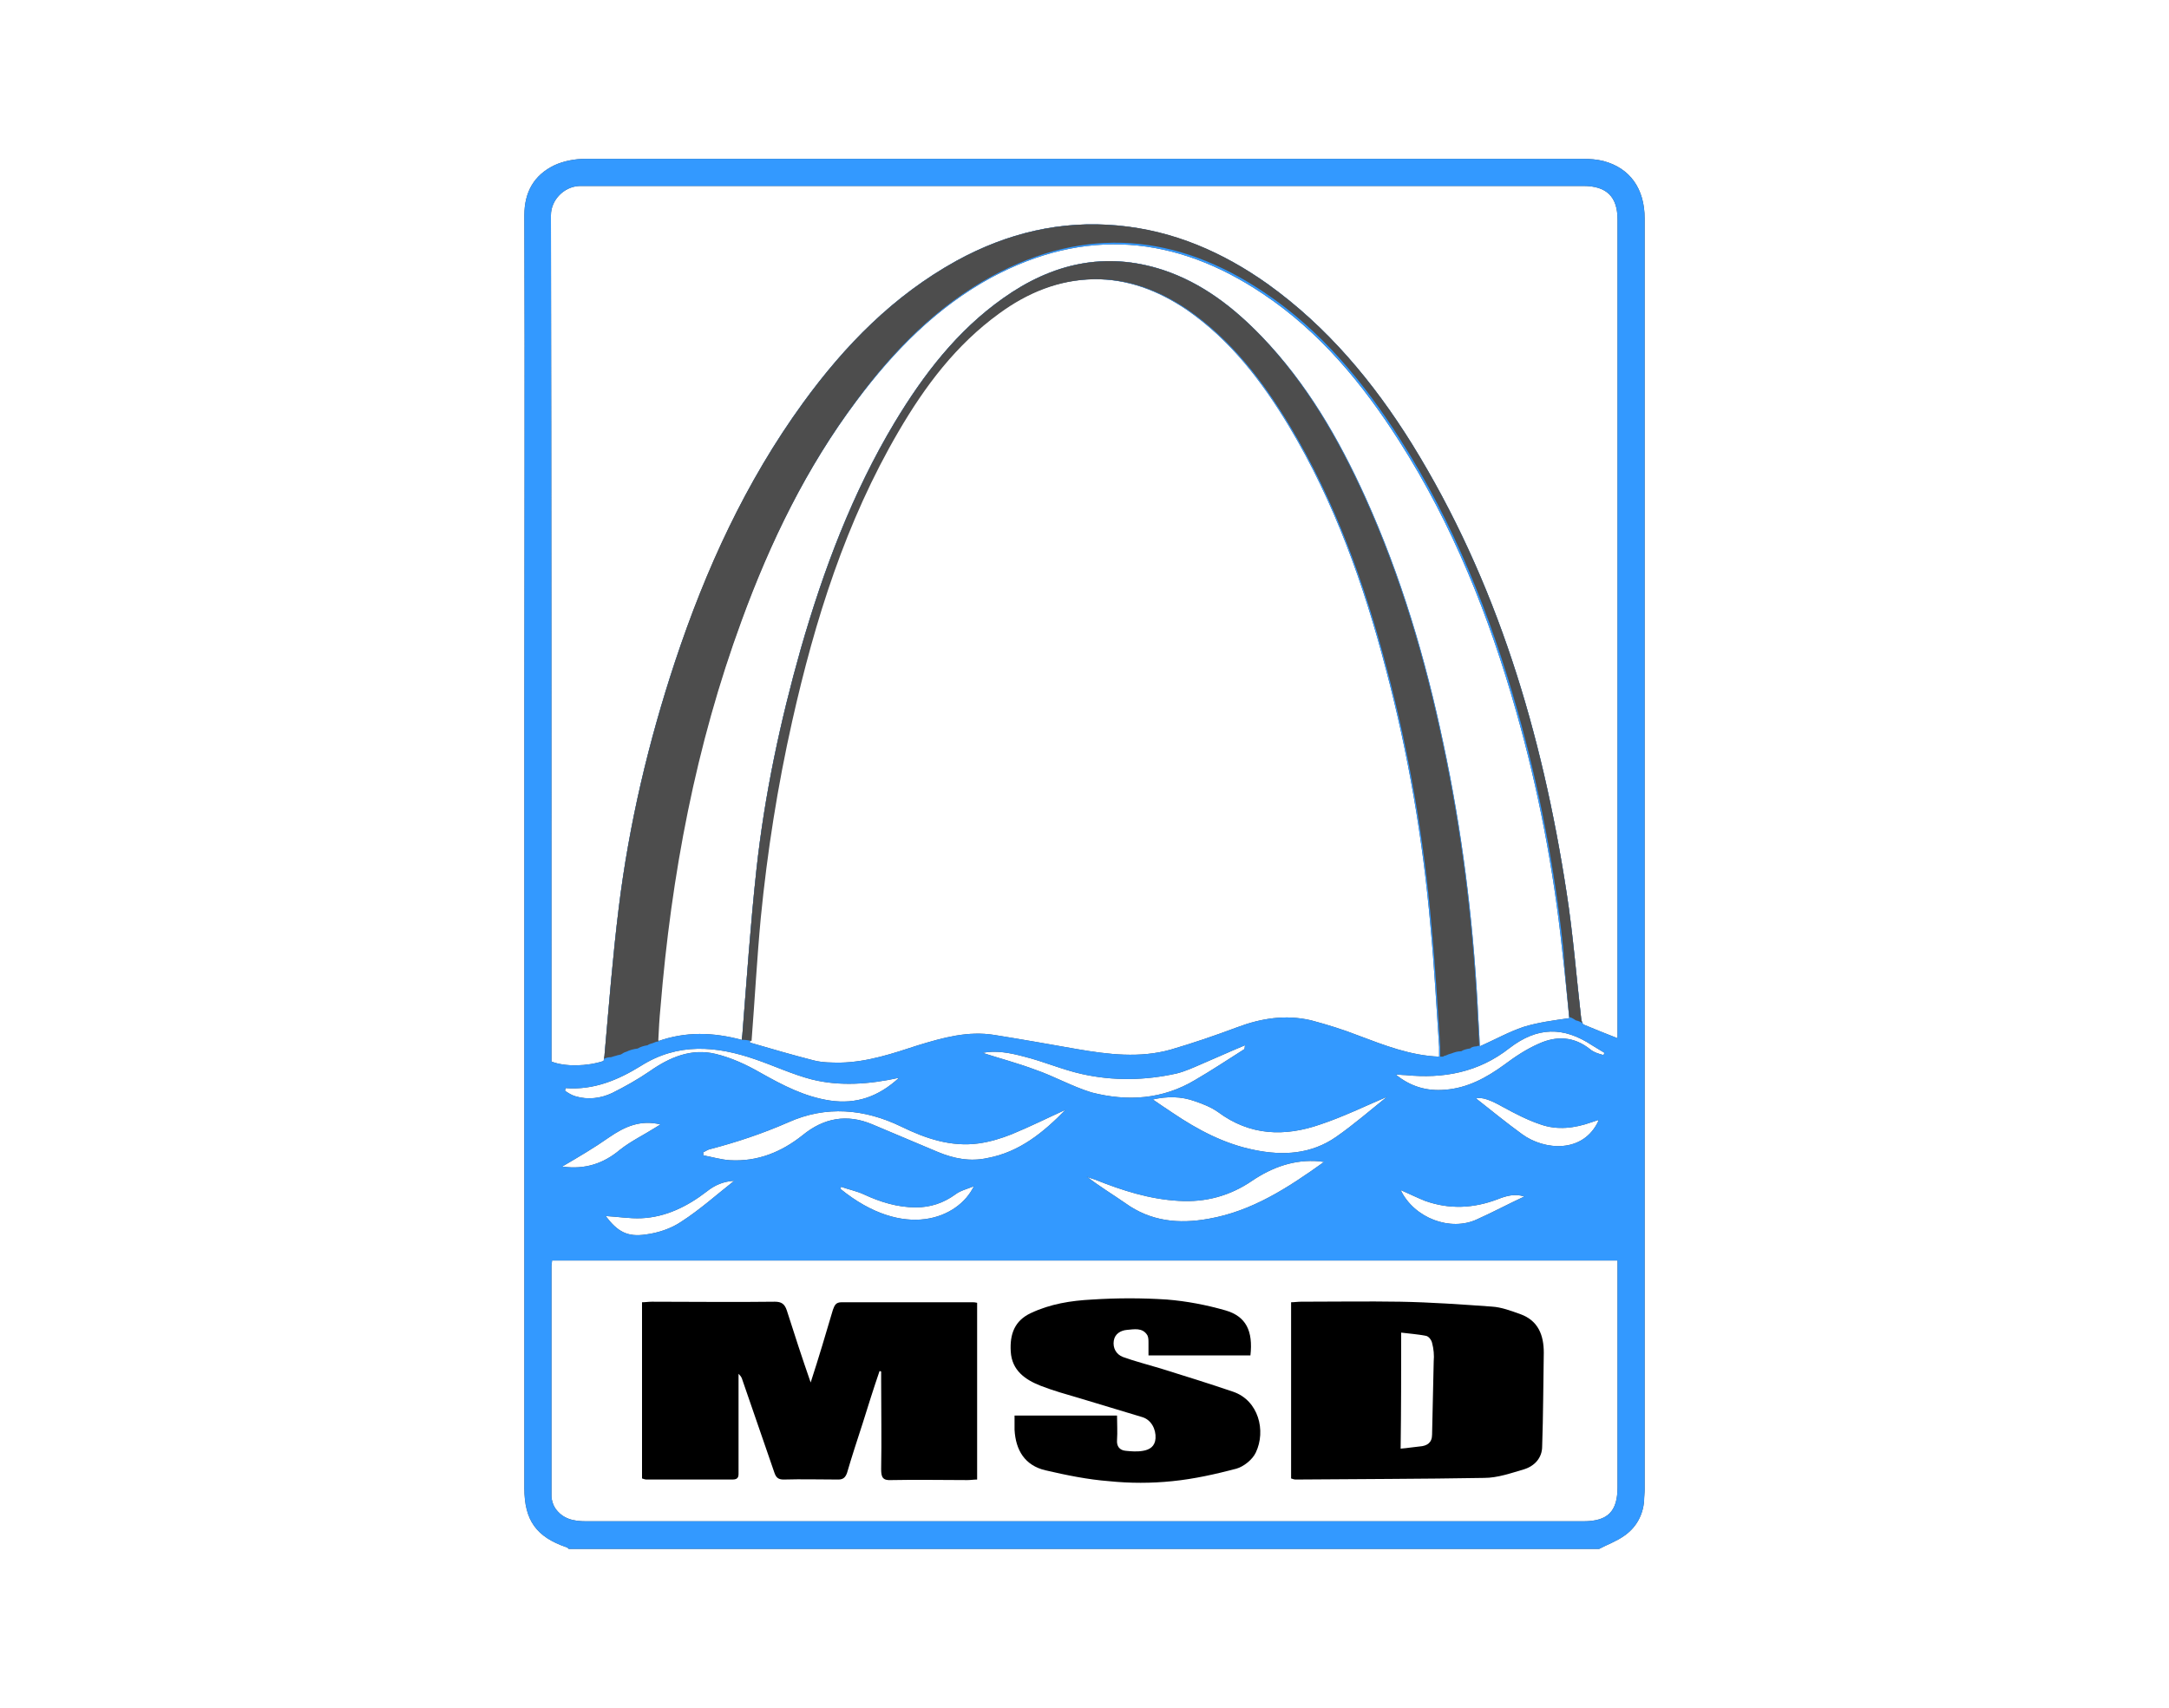
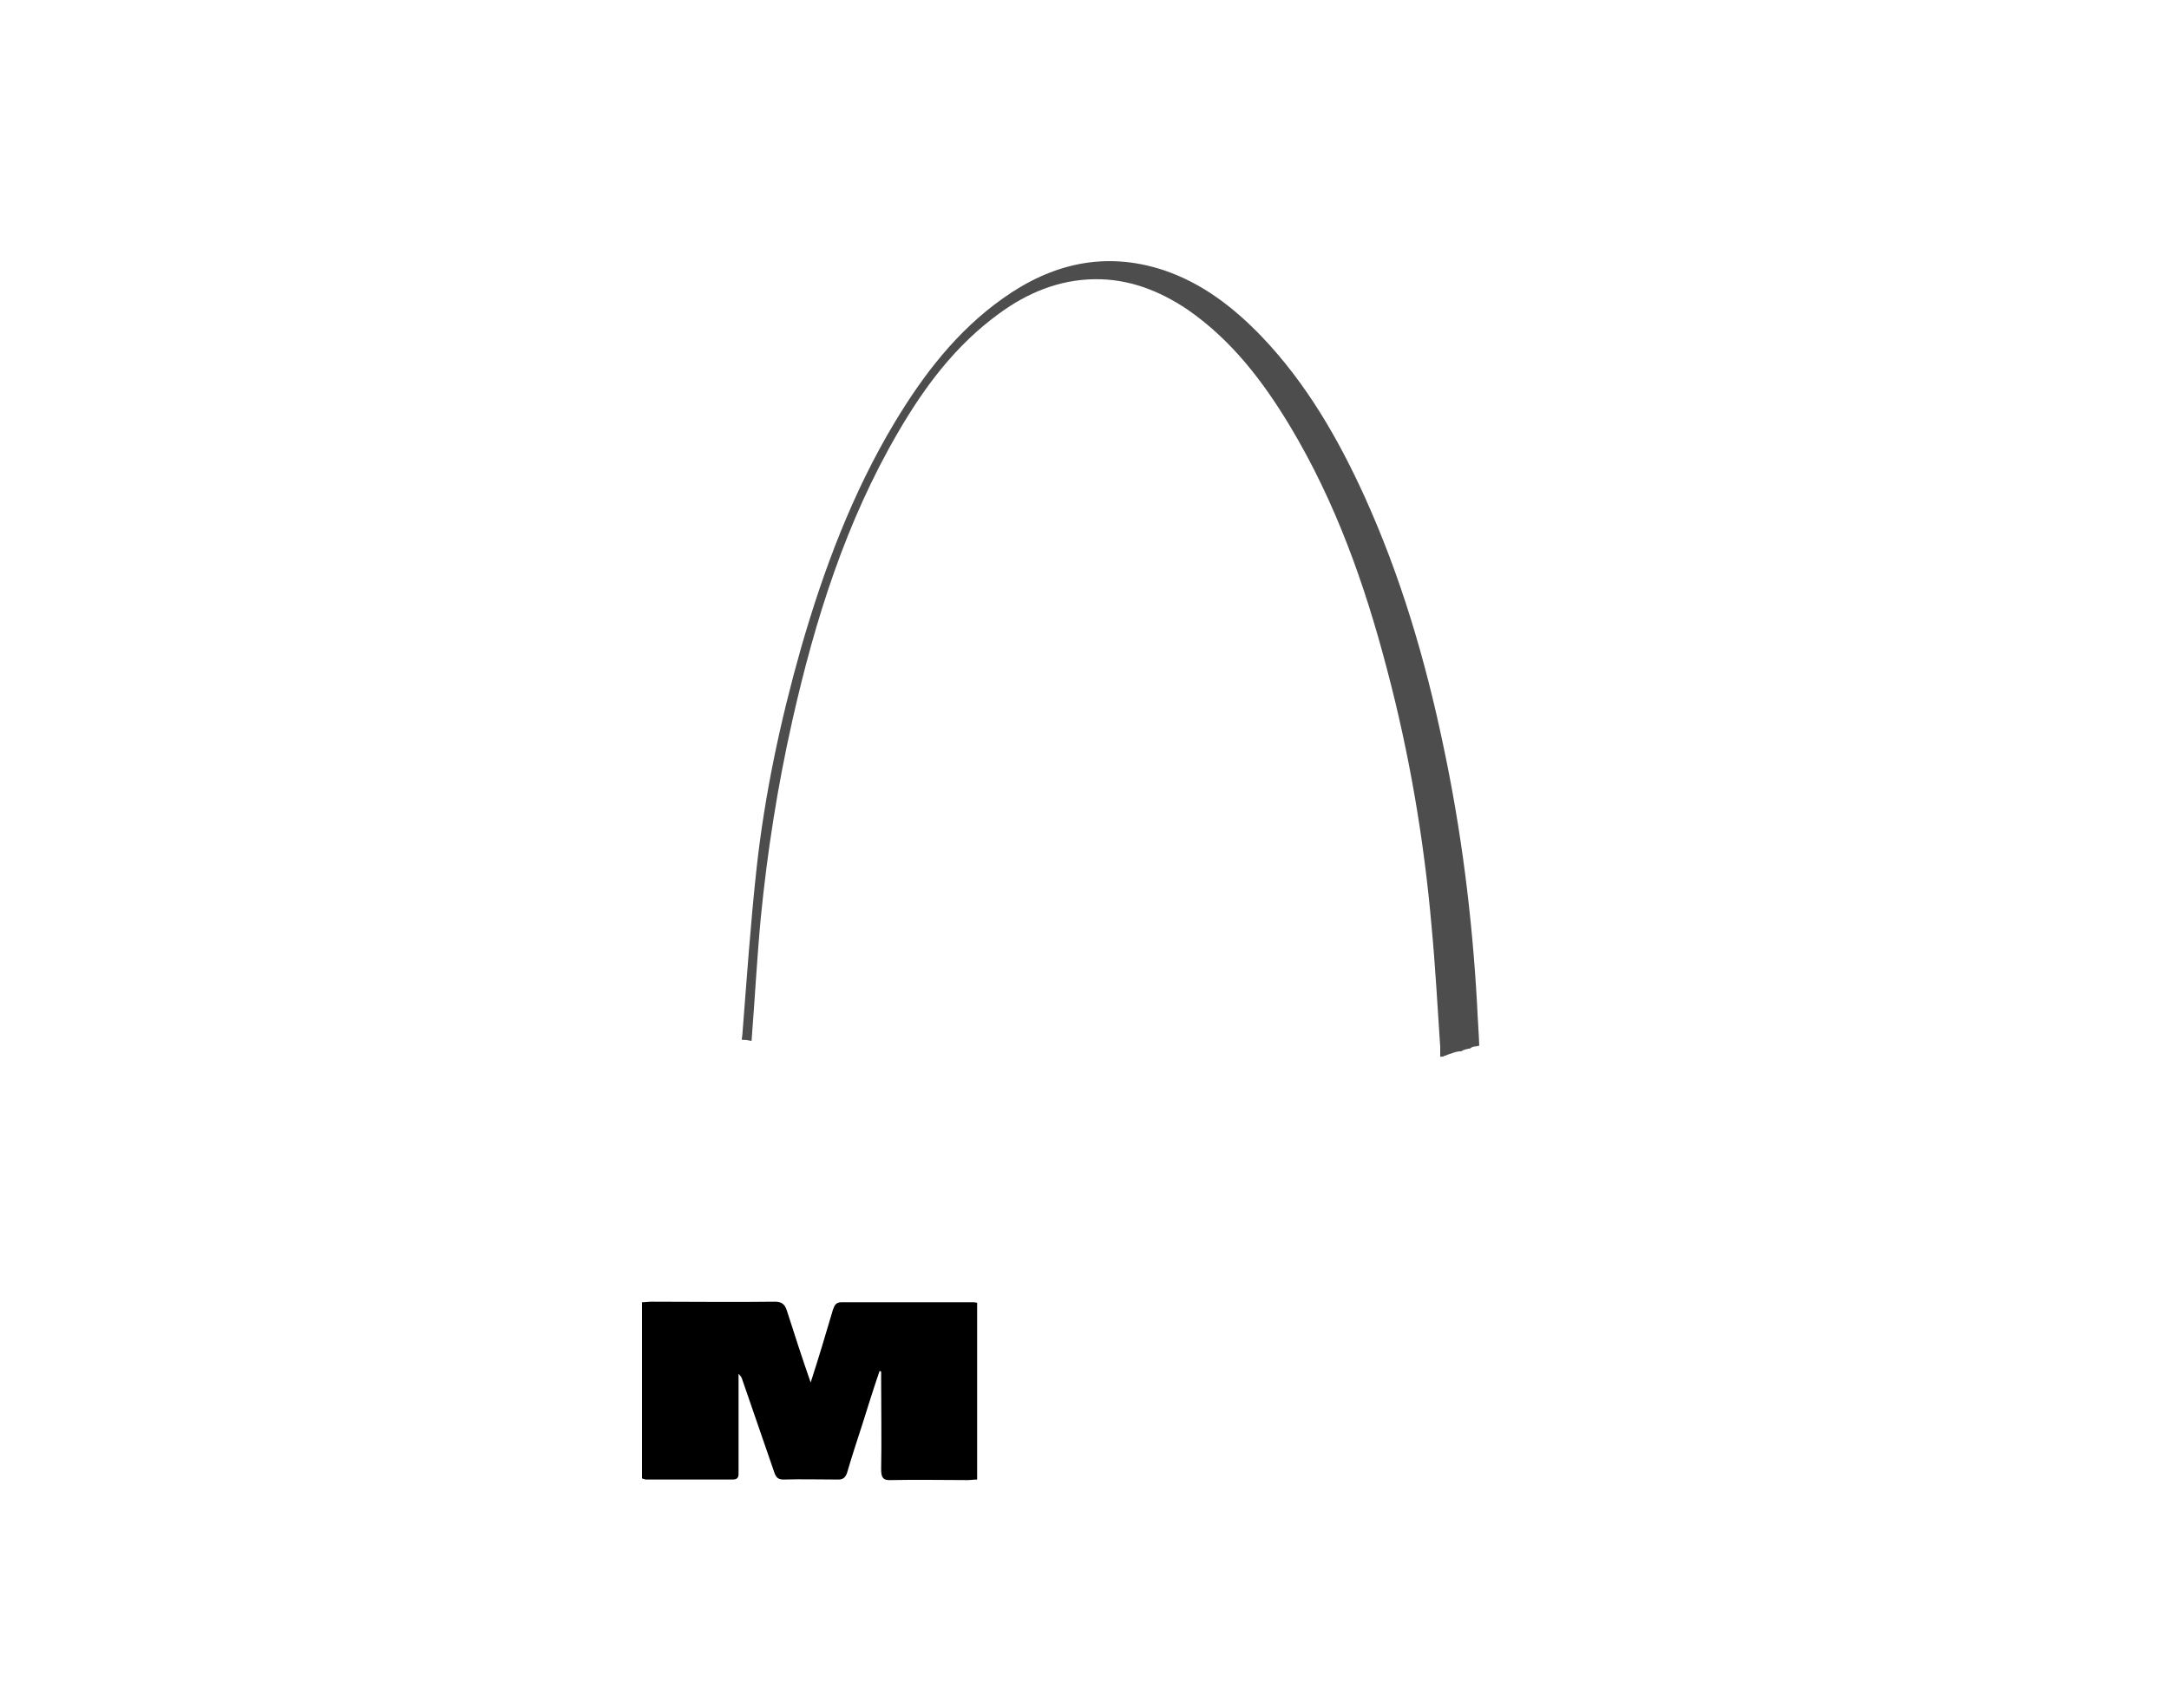
<svg xmlns="http://www.w3.org/2000/svg" version="1.1" id="Layer_1" x="0px" y="0px" viewBox="0 0 400 315" style="enable-background:new 0 0 400 315;" xml:space="preserve">
  <style type="text/css"> .st0{fill:#4D4D4D;} .st1{fill:#3399FF;} </style>
  <g id="MSD">
    <g>
-       <path class="st0" d="M303.2,276.8c0-0.7,0.1-1.4,0.1-2.1c0-78.1,0-156.3,0-234.4c0-5.5-2.7-9.3-7.6-10.6c-1.2-0.3-2.5-0.4-3.7-0.4 c-61.4,0-122.7,0-184.1,0c-1.9,0-4,0.4-5.7,1.2c-3.7,1.8-5.5,4.9-5.5,9.2c0.1,30.4,0,60.8,0,91.2c0,47.9,0,95.8,0,143.6 c0,5.9,2.2,9,7.8,10.9c0.1,0,0.3,0.2,0.4,0.3c63.3,0,126.7,0,190,0c1.5-0.8,3.2-1.4,4.6-2.4C301.7,281.8,303,279.5,303.2,276.8z M298.3,234.5c0,13.3,0,26.6,0,39.8c0,4.5-1.8,6.3-6.3,6.3c-18.9,0-37.8,0-56.6,0c-42.4,0-84.9,0-127.3,0c-2.3,0-4.3-0.4-5.7-2.4 c-0.4-0.6-0.7-1.5-0.7-2.3c0-14.1,0-28.3,0-42.4c0-0.3,0.1-0.6,0.1-1c65.5,0,130.9,0,196.5,0C298.3,233.2,298.3,233.9,298.3,234.5 z M280.7,209.2c-2.9-2.1-5.7-4.4-8.5-6.6c1.1-0.3,2.7,0.3,5,1.6c2.2,1.2,4.5,2.4,6.9,3.2c3.1,1.1,6.3,0.7,9.4-0.4 c0.4-0.1,0.8-0.3,1.2-0.4c0,0,0.1,0.1,0.1,0.1C292,212.8,284.8,212.2,280.7,209.2z M281.1,220.7c-3,1.4-5.8,2.9-8.7,4.2 c-4.9,2.3-11.6-0.2-14.1-5.4c1.6,0.7,3,1.4,4.5,2c4.5,1.6,8.9,1.4,13.4-0.3C277.7,220.6,279.4,220.1,281.1,220.7z M293.2,193.5 c-2.9-2.3-6.1-2.5-9.4-1c-2.3,1-4.4,2.4-6.4,3.9c-3.3,2.4-6.8,4.3-10.9,4.6c-3.4,0.3-6.4-0.6-9.1-2.8c0.6,0,1.2,0.1,1.8,0.1 c7,0.7,13.5-0.5,19.2-5c5.1-3.9,9.9-4,15.2-0.5c0.8,0.5,1.5,0.9,2.3,1.4c-0.1,0.1-0.1,0.3-0.2,0.4 C294.9,194.4,293.9,194.1,293.2,193.5z M173,212.5c-4-1.7-8.1-3.4-12.1-5.1c-4.7-2-9-1.2-12.9,2c-3.9,3.1-8.3,4.9-13.4,4.6 c-1.6-0.1-3.3-0.6-4.9-0.9c0-0.2,0-0.4,0-0.6c0.4-0.1,0.7-0.4,1.1-0.5c5-1.3,9.8-2.9,14.6-5c6.9-3.1,14-2.5,20.8,0.8 c4.5,2.2,9.2,3.8,14.3,3.1c2.1-0.3,4.1-0.9,6.1-1.7c3.4-1.4,6.6-3,9.9-4.5c-4.1,4.2-8.5,7.8-14.4,8.9 C178.9,214.3,175.9,213.7,173,212.5z M179.6,218.8c-2.9,6-12.9,10-24.6,0.5c0-0.1,0.1-0.3,0.1-0.4c1.4,0.5,2.9,0.8,4.2,1.4 c3,1.4,6.2,2.4,9.6,2.4c2.7,0,5.1-0.8,7.3-2.4C177.1,219.6,178.4,219.3,179.6,218.8z M135.4,217.8c-3.3,2.6-6.3,5.3-9.7,7.5 c-1.9,1.3-4.3,2.1-6.6,2.4c-3.4,0.5-5.2-0.5-7.4-3.4c2.1,0.1,4.4,0.5,6.6,0.4c4.5-0.2,8.5-2.2,12-4.9 C131.8,218.6,133.4,217.9,135.4,217.8z M190.9,197.3c-3.2-1.2-6.6-2.1-9.7-3.1c2.5-0.5,5.1,0,7.7,0.7c3.6,0.9,7,2.4,10.6,3.2 c5.8,1.3,11.7,1.2,17.5-0.1c1.6-0.4,3.1-1.1,4.5-1.7c2.6-1.1,5.2-2.3,8.1-3.5c-0.1,0.6-0.1,0.7-0.1,0.7c-3,1.9-6,3.9-9.1,5.7 c-6,3.6-12.5,4-19.1,2.3C197.7,200.4,194.4,198.5,190.9,197.3z M202,217.6c5,2,10,3.6,15.4,3.9c4.9,0.3,9.4-0.9,13.5-3.7 c3.7-2.5,7.8-4,12.4-3.6c0.2,0,0.4,0.1,0.9,0.1c-6.7,4.8-13.3,9.1-21.3,10.5c-5.5,1-10.7,0.5-15.4-2.9c-2.3-1.6-4.8-3.1-7.1-4.9 C200.9,217.3,201.5,217.4,202,217.6z M231.3,212.1c-5.5-1.1-10.4-3.7-15-6.8c-1.2-0.8-2.4-1.6-3.7-2.5c2.6-0.6,5.2-0.6,7.7,0.3 c1.5,0.5,3,1.1,4.3,2c5.9,4.4,12.3,4.6,18.9,2.3c4.2-1.4,8.3-3.4,12.3-5.1c-3,2.4-6.1,5.1-9.4,7.4 C241.8,212.9,236.6,213.2,231.3,212.1z M250.5,191c-2.8-1.1-5.7-2-8.7-2.8c-4.7-1.1-9.2-0.4-13.7,1.3c-4,1.5-8.1,2.9-12.2,4.1 c-5.7,1.6-11.5,0.9-17.3-0.1c-5.1-0.9-10.2-1.8-15.2-2.6c-4.9-0.8-9.5,0.5-14.1,1.9c-4.6,1.5-9.3,3.1-14.3,3.2 c-1.6,0-3.3,0-4.9-0.4c-3.9-1-7.7-2.1-11.8-3.3c0.6-7.8,1-15.4,1.8-23c1.2-12.2,3.1-24.3,5.8-36.3c4.2-18.7,9.9-36.8,19.6-53.4 c4.9-8.4,10.6-16,18.6-21.8c5.2-3.8,11-6.2,17.5-6.3c6.3-0.1,12,2.1,17.2,5.6c8.1,5.6,13.9,13.2,18.9,21.5 c8.4,14,13.8,29.2,17.9,44.9c4.1,15.5,6.8,31.3,8.2,47.3c0.7,7.4,1.1,14.9,1.6,22.3c0,0.6,0,1.2,0,1.8 C260.1,194.7,255.3,192.8,250.5,191z M281,189.4c-2.7,0.9-5.2,2.3-8.1,3.6c-0.1-2.7-0.3-5.2-0.4-7.7c-0.9-16.2-2.9-32.2-6.3-48.1 c-3.3-15.7-7.8-30.9-14.4-45.5c-4.9-10.8-10.8-21-19.1-29.6c-5.2-5.4-11-9.9-18.2-12.3C203.8,46.3,194,48.6,185,55 c-8.5,6-14.7,14.1-20,22.9c-7.8,13-13.1,27.1-17.3,41.7c-3.8,13.4-6.7,27-8.2,40.8c-1.1,10.1-1.8,20.3-2.6,30.5 c0,0.2-0.1,0.4-0.1,0.9c-5.3-1.4-10.3-1.6-15.6,0.3c0.1-2.1,0.2-4,0.4-5.9c2-24.5,6.5-48.4,15-71.5c5.3-14.5,12-28.3,21.3-40.7 c6.9-9.2,14.8-17.3,24.9-22.8c17.3-9.3,34-7.8,50.1,3c10.5,7,18.4,16.6,25.1,27.1c9.9,15.5,16.6,32.3,21.6,49.9 c4.1,14.4,6.9,29.1,8.5,44.1c0.5,4.3,0.9,8.5,1.3,12.5C286.5,188.2,283.6,188.6,281,189.4z M139.3,195.4c3.5,1.2,6.9,2.8,10.4,3.7 c5.2,1.3,10.6,0.9,16.1-0.3c-3.8,3.5-7.9,4.9-12.7,4.2c-4.7-0.7-8.7-2.8-12.8-5.1c-2.6-1.5-5.4-2.8-8.3-3.5 c-4.5-1.1-8.5,0.6-12.2,3.2c-2.2,1.5-4.5,2.8-6.9,4c-2.1,1-4.5,1.3-6.8,0.6c-0.7-0.2-1.3-0.6-1.9-1c0-0.2,0.1-0.3,0.1-0.5 c5.2,0.4,9.7-1.5,13.9-4.1C125,192.3,132.1,192.9,139.3,195.4z M112.3,209.8c2.9-2,5.8-3.3,9.5-2.4c-0.3,0.2-0.5,0.3-0.8,0.5 c-2.2,1.4-4.7,2.6-6.7,4.2c-3.1,2.6-6.5,3.6-10.4,3.1c0,0,0,0-0.1,0c0,0-0.1,0-0.1-0.1c-0.1,0-0.1-0.1,0,0c0,0,0,0,0,0 c0,0,0.1,0,0.1,0C106.7,213.4,109.6,211.7,112.3,209.8z M298.3,191.5c-2.3-0.9-4.3-1.7-6.2-2.5c-0.3-0.1-0.4-0.7-0.5-1.1 c-0.9-7.8-1.5-15.6-2.7-23.3c-4.5-29.3-12.8-57.3-28.5-82.7c-7.1-11.4-15.6-21.6-26.6-29.5c-8.3-5.9-17.4-9.8-27.6-10.8 c-10.6-1-20.5,1.4-29.8,6.5c-11.6,6.4-20.6,15.6-28.3,26.2c-10.6,14.6-17.9,30.7-23.6,47.7c-4.9,14.8-8.5,30-10.4,45.5 c-1.1,8.9-1.8,17.9-2.6,26.9c0,0.4-0.1,0.9-0.2,1.3c-3,1-7.1,1.1-9.6,0.1c0-0.5,0-1.1,0-1.7c0-51.5,0-102.9-0.1-154.4 c0-2.8,2.4-5.3,5.3-5.4c0.3,0,0.7,0,1,0c61.4,0,122.7,0,184.1,0c4.3,0,6.3,2,6.3,6.2c0,49.6,0,99.2,0,148.9 C298.3,190,298.3,190.5,298.3,191.5z" />
      <path d="M135.1,272.9c1.2,0,1.1-0.7,1.1-1.5c0-5,0-9.9,0-14.9c0-1.1,0-2.1,0-3.1c0.4,0.4,0.6,0.7,0.7,1.1c2,5.7,3.9,11.4,5.9,17.1 c0.3,0.9,0.7,1.3,1.7,1.3c3.4-0.1,6.7,0,10.1,0c0.9,0,1.3-0.4,1.6-1.2c0.9-3.1,1.9-6.1,2.9-9.2c1-3.2,2-6.4,3.1-9.6 c0.1,0,0.2,0,0.3,0.1c0,0.6,0,1.2,0,1.8c0,5.4,0.1,10.8,0,16.2c0,1.5,0.3,2.1,1.9,2c4.7-0.1,9.4,0,14,0c0.6,0,1.2-0.1,1.8-0.1 c0-10.9,0-21.7,0-32.6c-0.4-0.1-0.6-0.1-0.9-0.1c-8.1,0-16.1,0-24.1,0c-1.1,0-1.3,0.6-1.6,1.4c-1.3,4.4-2.6,8.8-4.1,13.4 c-1.6-4.6-3-8.9-4.4-13.3c-0.4-1.2-1-1.6-2.2-1.6c-7.6,0.1-15.1,0-22.7,0c-0.6,0-1.2,0.1-1.8,0.1c0,10.9,0,21.7,0,32.5 c0.3,0.1,0.6,0.2,0.8,0.2C124.5,272.9,129.8,272.9,135.1,272.9z" />
-       <path d="M273.7,272.6c2.5,0,5-0.9,7.4-1.6c1.9-0.6,3.3-2.1,3.3-4.2c0.2-5.8,0.2-11.5,0.3-17.3c0-3.2-1-5.9-4.3-7.1 c-1.7-0.6-3.5-1.3-5.3-1.4c-5.6-0.4-11.2-0.8-16.9-0.9c-6.1-0.1-12.2,0-18.3,0c-0.6,0-1.2,0.1-1.8,0.1c0,10.9,0,21.7,0,32.5 c0.3,0.1,0.6,0.2,0.8,0.2C250.6,272.8,262.2,272.8,273.7,272.6z M258.4,245.8c1.6,0.2,3.1,0.3,4.6,0.6c0.5,0.1,1,0.8,1.1,1.3 c0.3,1.1,0.4,2.3,0.3,3.4c-0.1,4.5-0.2,9-0.3,13.5c0,1.5-0.9,2.1-2.3,2.2c-1.1,0.1-2.2,0.3-3.5,0.4 C258.4,260,258.4,253.1,258.4,245.8z" />
-       <path d="M191.9,255.6c2.3,0.9,4.8,1.6,7.2,2.3c3.9,1.2,7.7,2.3,11.6,3.5c1.6,0.5,2.5,2.2,2.4,3.9c-0.1,1.5-1.1,2.1-2.3,2.3 c-1.1,0.2-2.2,0.1-3.2,0c-1.1-0.1-1.7-0.8-1.6-2c0.1-1.5,0-2.9,0-4.5c-6.4,0-12.6,0-18.9,0c0,1,0,1.8,0,2.6 c0.2,3.8,1.9,6.6,5.7,7.5c3.9,0.9,7.8,1.7,11.7,2c3.9,0.4,7.8,0.4,11.7,0c4-0.4,8-1.3,11.8-2.3c1.4-0.4,3-1.7,3.6-3 c1.9-4,0.5-9.6-4.2-11.2c-4.4-1.5-8.9-2.9-13.4-4.3c-2.3-0.7-4.7-1.3-6.9-2.1c-1.3-0.5-1.9-1.7-1.7-3c0.2-1.3,1.3-1.9,2.4-2 c1.3-0.1,2.9-0.5,3.8,1c0.2,0.4,0.2,0.9,0.2,1.4c0,0.8,0,1.6,0,2.3c6.4,0,12.6,0,18.8,0c0.5-4.5-0.8-7.2-4.6-8.3 c-3.5-1-7.1-1.7-10.8-2c-4.6-0.3-9.2-0.3-13.8,0c-3.9,0.2-7.7,0.8-11.3,2.5c-3,1.4-3.9,3.9-3.7,7.1 C186.6,252.8,189.1,254.5,191.9,255.6z" />
    </g>
  </g>
  <g id="MSD_1_">
    <g>
      <g>
        <g>
          <g>
-             <path class="st1" d="M303.2,276.8c0-0.7,0.1-1.4,0.1-2.1c0-78.1,0-156.3,0-234.4c0-5.5-2.7-9.3-7.6-10.6 c-1.2-0.3-2.5-0.4-3.7-0.4c-61.4,0-122.7,0-184.1,0c-1.9,0-4,0.4-5.7,1.2c-3.7,1.8-5.5,4.9-5.5,9.2c0.1,30.4,0,60.8,0,91.2 c0,47.9,0,95.8,0,143.6c0,5.9,2.2,9,7.8,10.9c0.1,0,0.3,0.2,0.4,0.3c63.3,0,126.7,0,190,0c1.5-0.8,3.2-1.4,4.6-2.4 C301.7,281.8,303,279.5,303.2,276.8z M298.3,234.5c0,13.3,0,26.6,0,39.8c0,4.5-1.8,6.3-6.3,6.3c-18.9,0-37.8,0-56.6,0 c-42.4,0-84.9,0-127.3,0c-2.3,0-4.3-0.4-5.7-2.4c-0.4-0.6-0.7-1.5-0.7-2.3c0-14.1,0-28.3,0-42.4c0-0.3,0.1-0.6,0.1-1 c65.5,0,130.9,0,196.5,0C298.3,233.2,298.3,233.9,298.3,234.5z M280.7,209.2c-2.9-2.1-5.7-4.4-8.5-6.6c1.1-0.3,2.7,0.3,5,1.6 c2.2,1.2,4.5,2.4,6.9,3.2c3.1,1.1,6.3,0.7,9.4-0.4c0.4-0.1,0.8-0.3,1.2-0.4c0,0,0.1,0.1,0.1,0.1 C292,212.8,284.8,212.2,280.7,209.2z M281.1,220.7c-3,1.4-5.8,2.9-8.7,4.2c-4.9,2.3-11.6-0.2-14.1-5.4c1.6,0.7,3,1.4,4.5,2 c4.5,1.6,8.9,1.4,13.4-0.3C277.7,220.6,279.4,220.1,281.1,220.7z M293.2,193.5c-2.9-2.3-6.1-2.5-9.4-1c-2.3,1-4.4,2.4-6.4,3.9 c-3.3,2.4-6.8,4.3-10.9,4.6c-3.4,0.3-6.4-0.6-9.1-2.8c0.6,0,1.2,0.1,1.8,0.1c7,0.7,13.5-0.5,19.2-5c5.1-3.9,9.9-4,15.2-0.5 c0.8,0.5,1.5,0.9,2.3,1.4c-0.1,0.1-0.1,0.3-0.2,0.4C294.9,194.4,293.9,194.1,293.2,193.5z M173,212.5c-4-1.7-8.1-3.4-12.1-5.1 c-4.7-2-9-1.2-12.9,2c-3.9,3.1-8.3,4.9-13.4,4.6c-1.6-0.1-3.3-0.6-4.9-0.9c0-0.2,0-0.4,0-0.6c0.4-0.1,0.7-0.4,1.1-0.5 c5-1.3,9.8-2.9,14.6-5c6.9-3.1,14-2.5,20.8,0.8c4.5,2.2,9.2,3.8,14.3,3.1c2.1-0.3,4.1-0.9,6.1-1.7c3.4-1.4,6.6-3,9.9-4.5 c-4.1,4.2-8.5,7.8-14.4,8.9C178.9,214.3,175.9,213.7,173,212.5z M179.6,218.8c-2.9,6-12.9,10-24.6,0.5c0-0.1,0.1-0.3,0.1-0.4 c1.4,0.5,2.9,0.8,4.2,1.4c3,1.4,6.2,2.4,9.6,2.4c2.7,0,5.1-0.8,7.3-2.4C177.1,219.6,178.4,219.3,179.6,218.8z M135.4,217.8 c-3.3,2.6-6.3,5.3-9.7,7.5c-1.9,1.3-4.3,2.1-6.6,2.4c-3.4,0.5-5.2-0.5-7.4-3.4c2.1,0.1,4.4,0.5,6.6,0.4c4.5-0.2,8.5-2.2,12-4.9 C131.8,218.6,133.4,217.9,135.4,217.8z M190.9,197.3c-3.2-1.2-6.6-2.1-9.7-3.1c2.5-0.5,5.1,0,7.7,0.7c3.6,0.9,7,2.4,10.6,3.2 c5.8,1.3,11.7,1.2,17.5-0.1c1.6-0.4,3.1-1.1,4.5-1.7c2.6-1.1,5.2-2.3,8.1-3.5c-0.1,0.6-0.1,0.7-0.1,0.7c-3,1.9-6,3.9-9.1,5.7 c-6,3.6-12.5,4-19.1,2.3C197.7,200.4,194.4,198.5,190.9,197.3z M202,217.6c5,2,10,3.6,15.4,3.9c4.9,0.3,9.4-0.9,13.5-3.7 c3.7-2.5,7.8-4,12.4-3.6c0.2,0,0.4,0.1,0.9,0.1c-6.7,4.8-13.3,9.1-21.3,10.5c-5.5,1-10.7,0.5-15.4-2.9 c-2.3-1.6-4.8-3.1-7.1-4.9C200.9,217.3,201.5,217.4,202,217.6z M231.3,212.1c-5.5-1.1-10.4-3.7-15-6.8 c-1.2-0.8-2.4-1.6-3.7-2.5c2.6-0.6,5.2-0.6,7.7,0.3c1.5,0.5,3,1.1,4.3,2c5.9,4.4,12.3,4.6,18.9,2.3c4.2-1.4,8.3-3.4,12.3-5.1 c-3,2.4-6.1,5.1-9.4,7.4C241.8,212.9,236.6,213.2,231.3,212.1z M250.5,191c-2.8-1.1-5.7-2-8.7-2.8c-4.7-1.1-9.2-0.4-13.7,1.3 c-4,1.5-8.1,2.9-12.2,4.1c-5.7,1.6-11.5,0.9-17.3-0.1c-5.1-0.9-10.2-1.8-15.2-2.6c-4.9-0.8-9.5,0.5-14.1,1.9 c-4.6,1.5-9.3,3.1-14.3,3.2c-1.6,0-3.3,0-4.9-0.4c-3.9-1-7.7-2.1-11.8-3.3c0.6-7.8,1-15.4,1.8-23c1.2-12.2,3.1-24.3,5.8-36.3 c4.2-18.7,9.9-36.8,19.6-53.4c4.9-8.4,10.6-16,18.6-21.8c5.2-3.8,11-6.2,17.5-6.3c6.3-0.1,12,2.1,17.2,5.6 c8.1,5.6,13.9,13.2,18.9,21.5c8.4,14,13.8,29.2,17.9,44.9c4.1,15.5,6.8,31.3,8.2,47.3c0.7,7.4,1.1,14.9,1.6,22.3 c0,0.6,0,1.2,0,1.8C260.1,194.7,255.3,192.8,250.5,191z M281,189.4c-2.7,0.9-5.2,2.3-8.1,3.6c-0.1-2.7-0.3-5.2-0.4-7.7 c-0.9-16.2-2.9-32.2-6.3-48.1c-3.3-15.7-7.8-30.9-14.4-45.5c-4.9-10.8-10.8-21-19.1-29.6c-5.2-5.4-11-9.9-18.2-12.3 C203.8,46.3,194,48.6,185,55c-8.5,6-14.7,14.1-20,22.9c-7.8,13-13.1,27.1-17.3,41.7c-3.8,13.4-6.7,27-8.2,40.8 c-1.1,10.1-1.8,20.3-2.6,30.5c0,0.2-0.1,0.4-0.1,0.9c-5.3-1.4-10.3-1.6-15.6,0.3c0.1-2.1,0.2-4,0.4-5.9 c2-24.5,6.5-48.4,15-71.5c5.3-14.5,12-28.3,21.3-40.7c6.9-9.2,14.8-17.3,24.9-22.8c17.3-9.3,34-7.8,50.1,3 c10.5,7,18.4,16.6,25.1,27.1c9.9,15.5,16.6,32.3,21.6,49.9c4.1,14.4,6.9,29.1,8.5,44.1c0.5,4.3,0.9,8.5,1.3,12.5 C286.5,188.2,283.6,188.6,281,189.4z M139.3,195.4c3.5,1.2,6.9,2.8,10.4,3.7c5.2,1.3,10.6,0.9,16.1-0.3 c-3.8,3.5-7.9,4.9-12.7,4.2c-4.7-0.7-8.7-2.8-12.8-5.1c-2.6-1.5-5.4-2.8-8.3-3.5c-4.5-1.1-8.5,0.6-12.2,3.2 c-2.2,1.5-4.5,2.8-6.9,4c-2.1,1-4.5,1.3-6.8,0.6c-0.7-0.2-1.3-0.6-1.9-1c0-0.2,0.1-0.3,0.1-0.5c5.2,0.4,9.7-1.5,13.9-4.1 C125,192.3,132.1,192.9,139.3,195.4z M112.3,209.8c2.9-2,5.8-3.3,9.5-2.4c-0.3,0.2-0.5,0.3-0.8,0.5c-2.2,1.4-4.7,2.6-6.7,4.2 c-3.1,2.6-6.5,3.6-10.4,3.1c0,0,0,0-0.1,0c0,0-0.1,0-0.1-0.1c-0.1,0-0.1-0.1,0,0c0,0,0,0,0,0c0,0,0.1,0,0.1,0 C106.7,213.4,109.6,211.7,112.3,209.8z M298.3,191.5c-2.3-0.9-4.3-1.7-6.2-2.5c-0.3-0.1-0.4-0.7-0.5-1.1 c-0.9-7.8-1.5-15.6-2.7-23.3c-4.5-29.3-12.8-57.3-28.5-82.7c-7.1-11.4-15.6-21.6-26.6-29.5c-8.3-5.9-17.4-9.8-27.6-10.8 c-10.6-1-20.5,1.4-29.8,6.5c-11.6,6.4-20.6,15.6-28.3,26.2c-10.6,14.6-17.9,30.7-23.6,47.7c-4.9,14.8-8.5,30-10.4,45.5 c-1.1,8.9-1.8,17.9-2.6,26.9c0,0.4-0.1,0.9-0.2,1.3c-3,1-7.1,1.1-9.6,0.1c0-0.5,0-1.1,0-1.7c0-51.5,0-102.9-0.1-154.4 c0-2.8,2.4-5.3,5.3-5.4c0.3,0,0.7,0,1,0c61.4,0,122.7,0,184.1,0c4.3,0,6.3,2,6.3,6.2c0,49.6,0,99.2,0,148.9 C298.3,190,298.3,190.5,298.3,191.5z" />
-           </g>
+             </g>
        </g>
      </g>
    </g>
  </g>
  <g id="MSD_2_">
    <g>
      <g>
        <g>
          <path class="st0" d="M271,193.4c0.1,0,0.2,0,0.2-0.1c0.3-0.2,0.7-0.3,1.1-0.3c0.2-0.1,0.3-0.1,0.5-0.1c-0.1-2.7-0.3-5.1-0.4-7.6 c-0.9-16.2-2.9-32.2-6.3-48.1c-3.3-15.7-7.8-30.9-14.4-45.5c-4.9-10.8-10.8-21-19-29.6c-5.2-5.4-11-9.9-18.2-12.3 C203.8,46.3,194,48.6,185,55c-8.5,6-14.7,14.1-20,22.9c-7.8,13-13.1,27.1-17.3,41.7c-3.8,13.4-6.7,27-8.2,40.8 c-1.1,10.1-1.8,20.3-2.6,30.5c0,0.2-0.1,0.4-0.1,0.9c0,0,0,0,0,0c0,0,0.1,0,0.1,0c0,0,0.1,0,0.1,0c0.6,0,1.1,0.1,1.6,0.2 c0.6-7.7,1-15.2,1.7-22.7c1.2-12.2,3.1-24.3,5.8-36.3c4.2-18.7,9.9-36.8,19.6-53.4c4.9-8.4,10.6-16,18.6-21.8 c5.2-3.8,11-6.2,17.5-6.3c6.3-0.1,12,2.1,17.2,5.6c8.1,5.6,13.9,13.2,18.9,21.5c8.4,14,13.8,29.2,17.9,44.9 c4.1,15.5,6.8,31.3,8.2,47.3c0.7,7.4,1.1,14.9,1.6,22.3c0,0.6,0,1.2,0,1.8c0.2,0,0.3,0,0.5,0c0.2-0.1,0.3-0.2,0.5-0.2 c0.4-0.2,0.7-0.3,1.1-0.4c0.5-0.2,1.1-0.4,1.8-0.4C269.9,193.6,270.5,193.5,271,193.4z" />
        </g>
        <g>
-           <path class="st0" d="M289.4,187.6c0.5,0.1,0.9,0.4,1.2,0.6c0.5,0.1,0.9,0.3,1.2,0.5c-0.1-0.2-0.2-0.5-0.2-0.8 c-0.9-7.8-1.5-15.6-2.7-23.3c-4.5-29.3-12.8-57.3-28.5-82.7c-7.1-11.4-15.6-21.6-26.6-29.5c-8.3-5.9-17.4-9.9-27.6-10.8 c-10.6-1-20.5,1.4-29.8,6.5c-11.6,6.4-20.6,15.6-28.3,26.2c-10.6,14.6-18,30.7-23.6,47.7c-4.9,14.8-8.5,30-10.4,45.5 c-1.1,8.9-1.8,17.9-2.6,26.9c0,0.3-0.1,0.6-0.1,0.9c0.4-0.2,0.8-0.3,1.3-0.3c0.3-0.1,0.6-0.2,1-0.3c0.2-0.1,0.5-0.1,0.8-0.2 c0.3-0.2,0.6-0.4,1-0.5c0.6-0.3,1.3-0.5,2.1-0.6c0.5-0.3,1.1-0.5,1.8-0.6c0.3-0.2,0.6-0.3,1-0.4c0.3-0.1,0.6-0.3,1-0.3 c0-0.1,0.1-0.1,0.1-0.2c0,0-0.1,0-0.1,0c0.1-2.1,0.2-4,0.4-6c2-24.5,6.5-48.4,15-71.5c5.3-14.5,12-28.3,21.3-40.7 c6.8-9.2,14.8-17.3,24.9-22.8c17.3-9.3,34-7.8,50.1,3c10.5,7,18.4,16.6,25.1,27.1c9.9,15.5,16.6,32.3,21.6,49.9 c4.1,14.5,6.9,29.2,8.5,44.1C288.6,179.4,289,183.6,289.4,187.6z" />
-         </g>
+           </g>
      </g>
    </g>
  </g>
</svg>